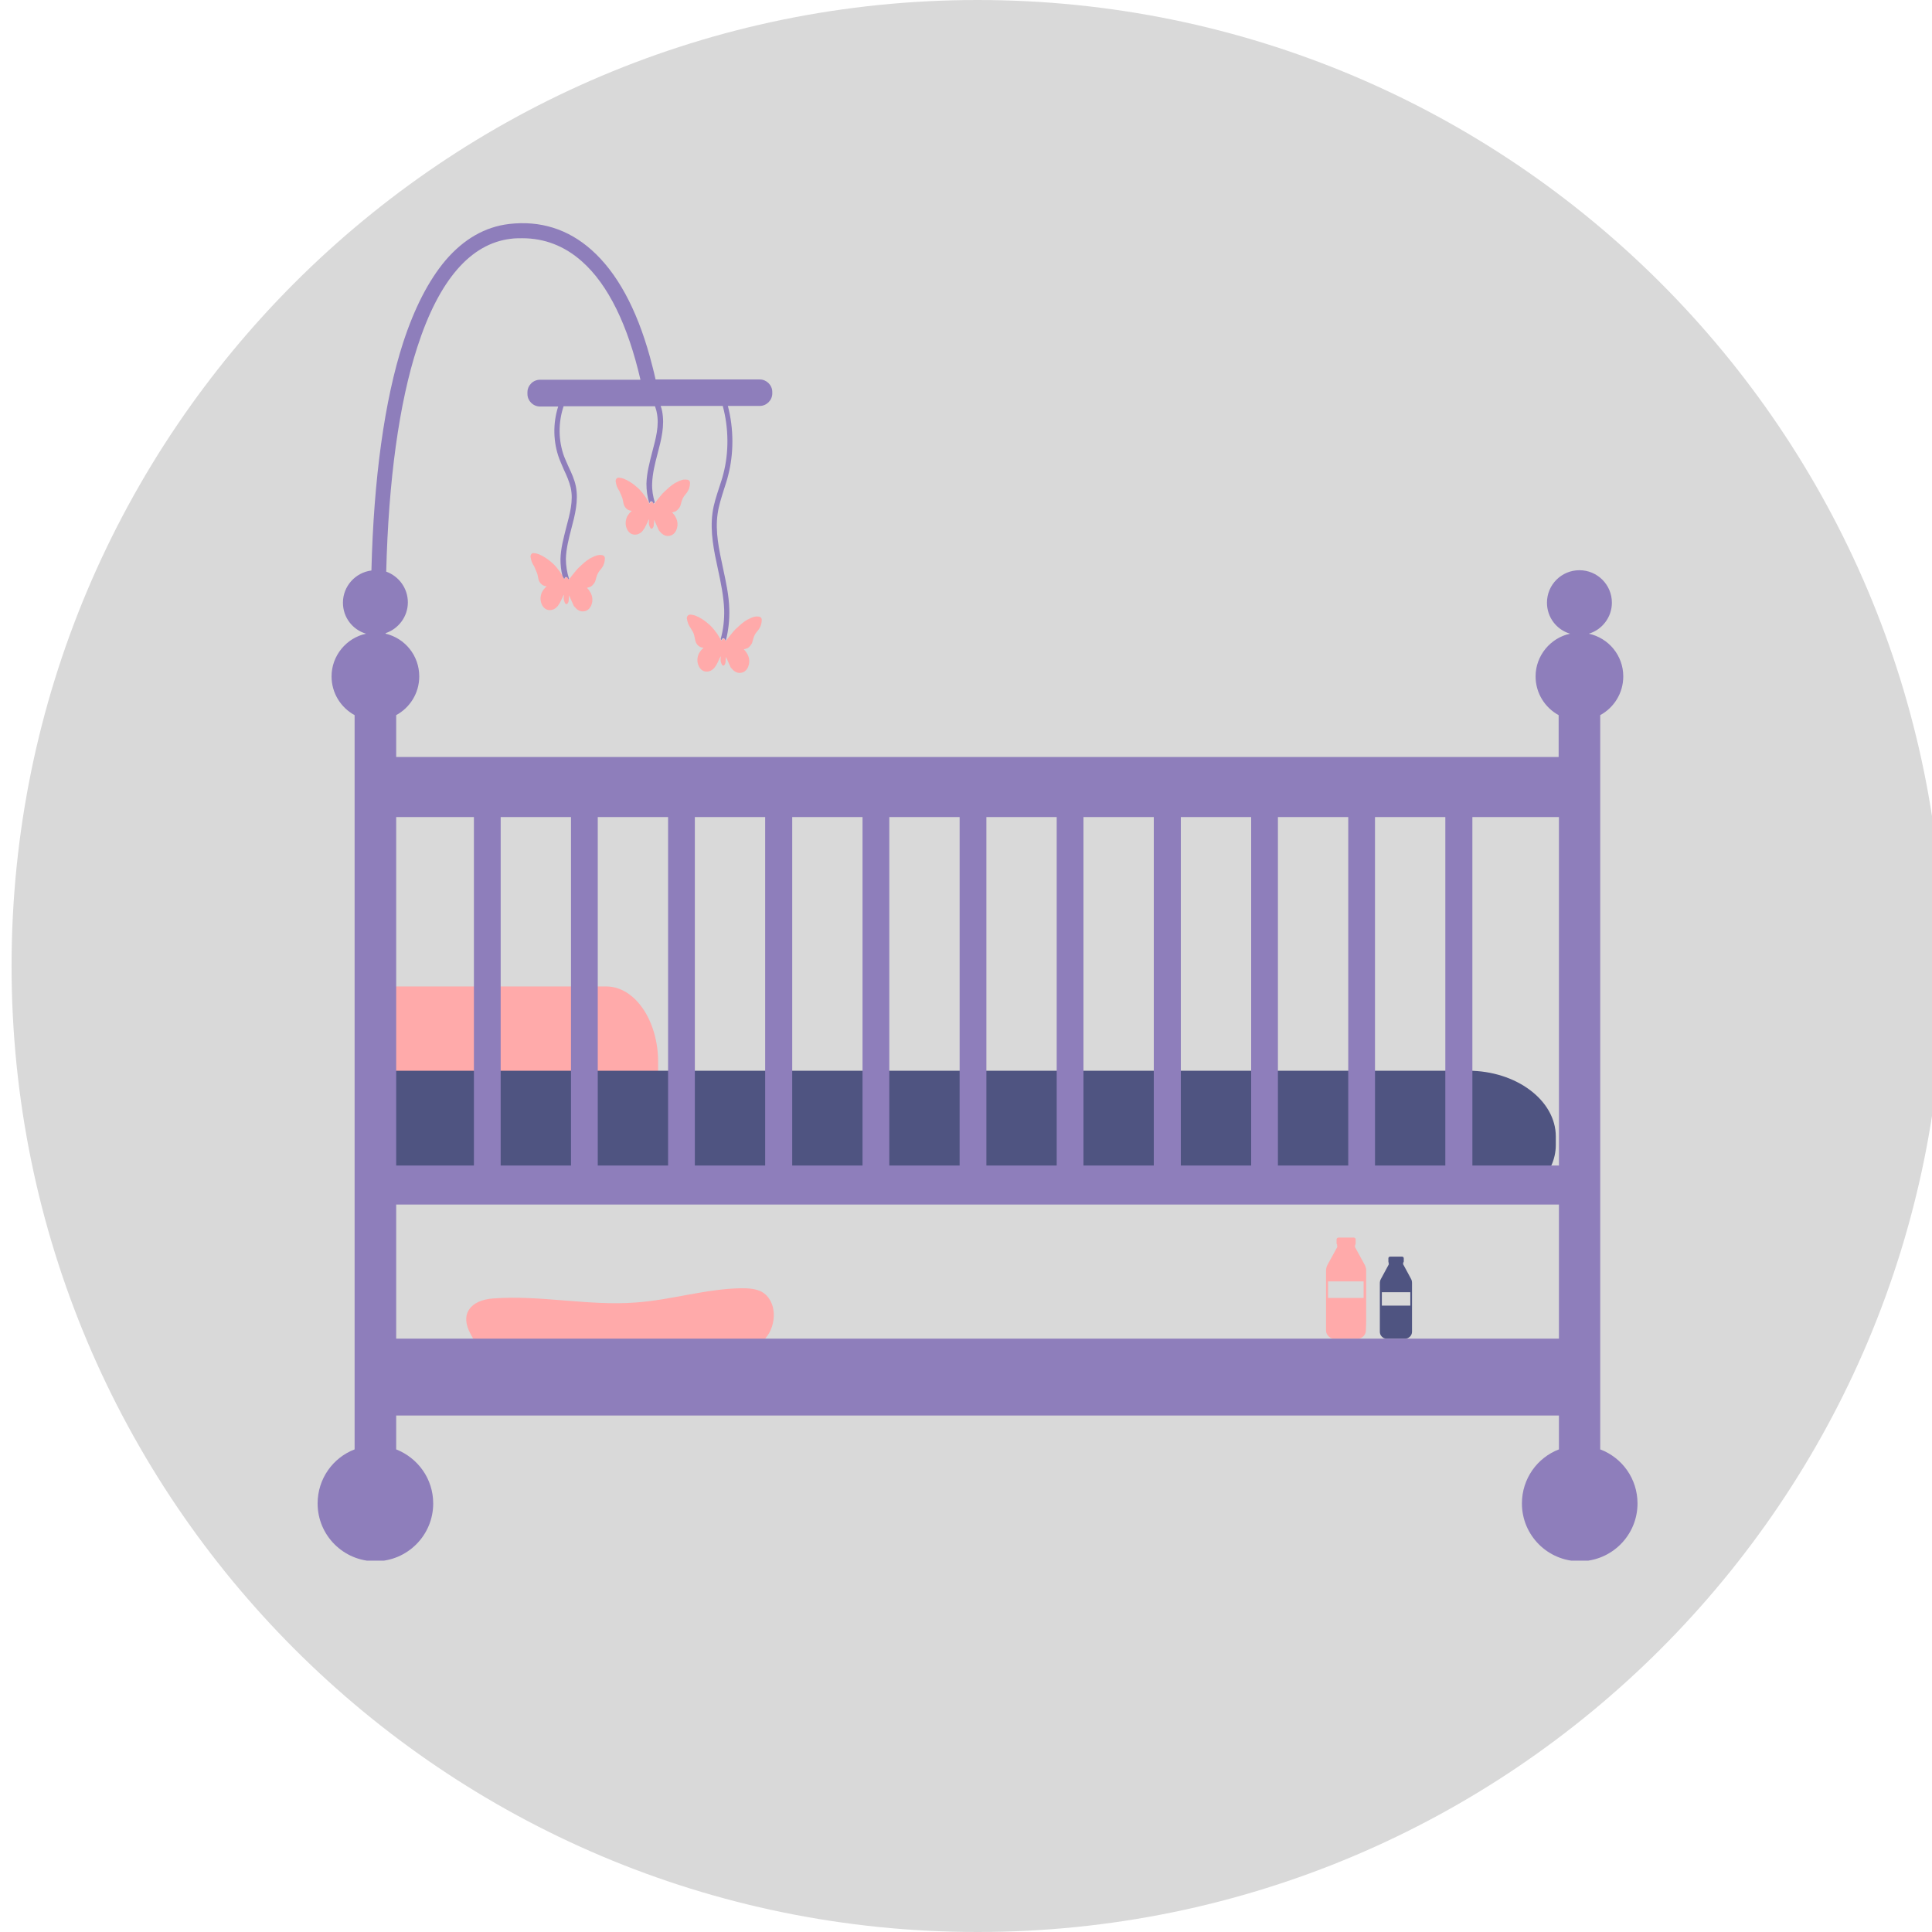
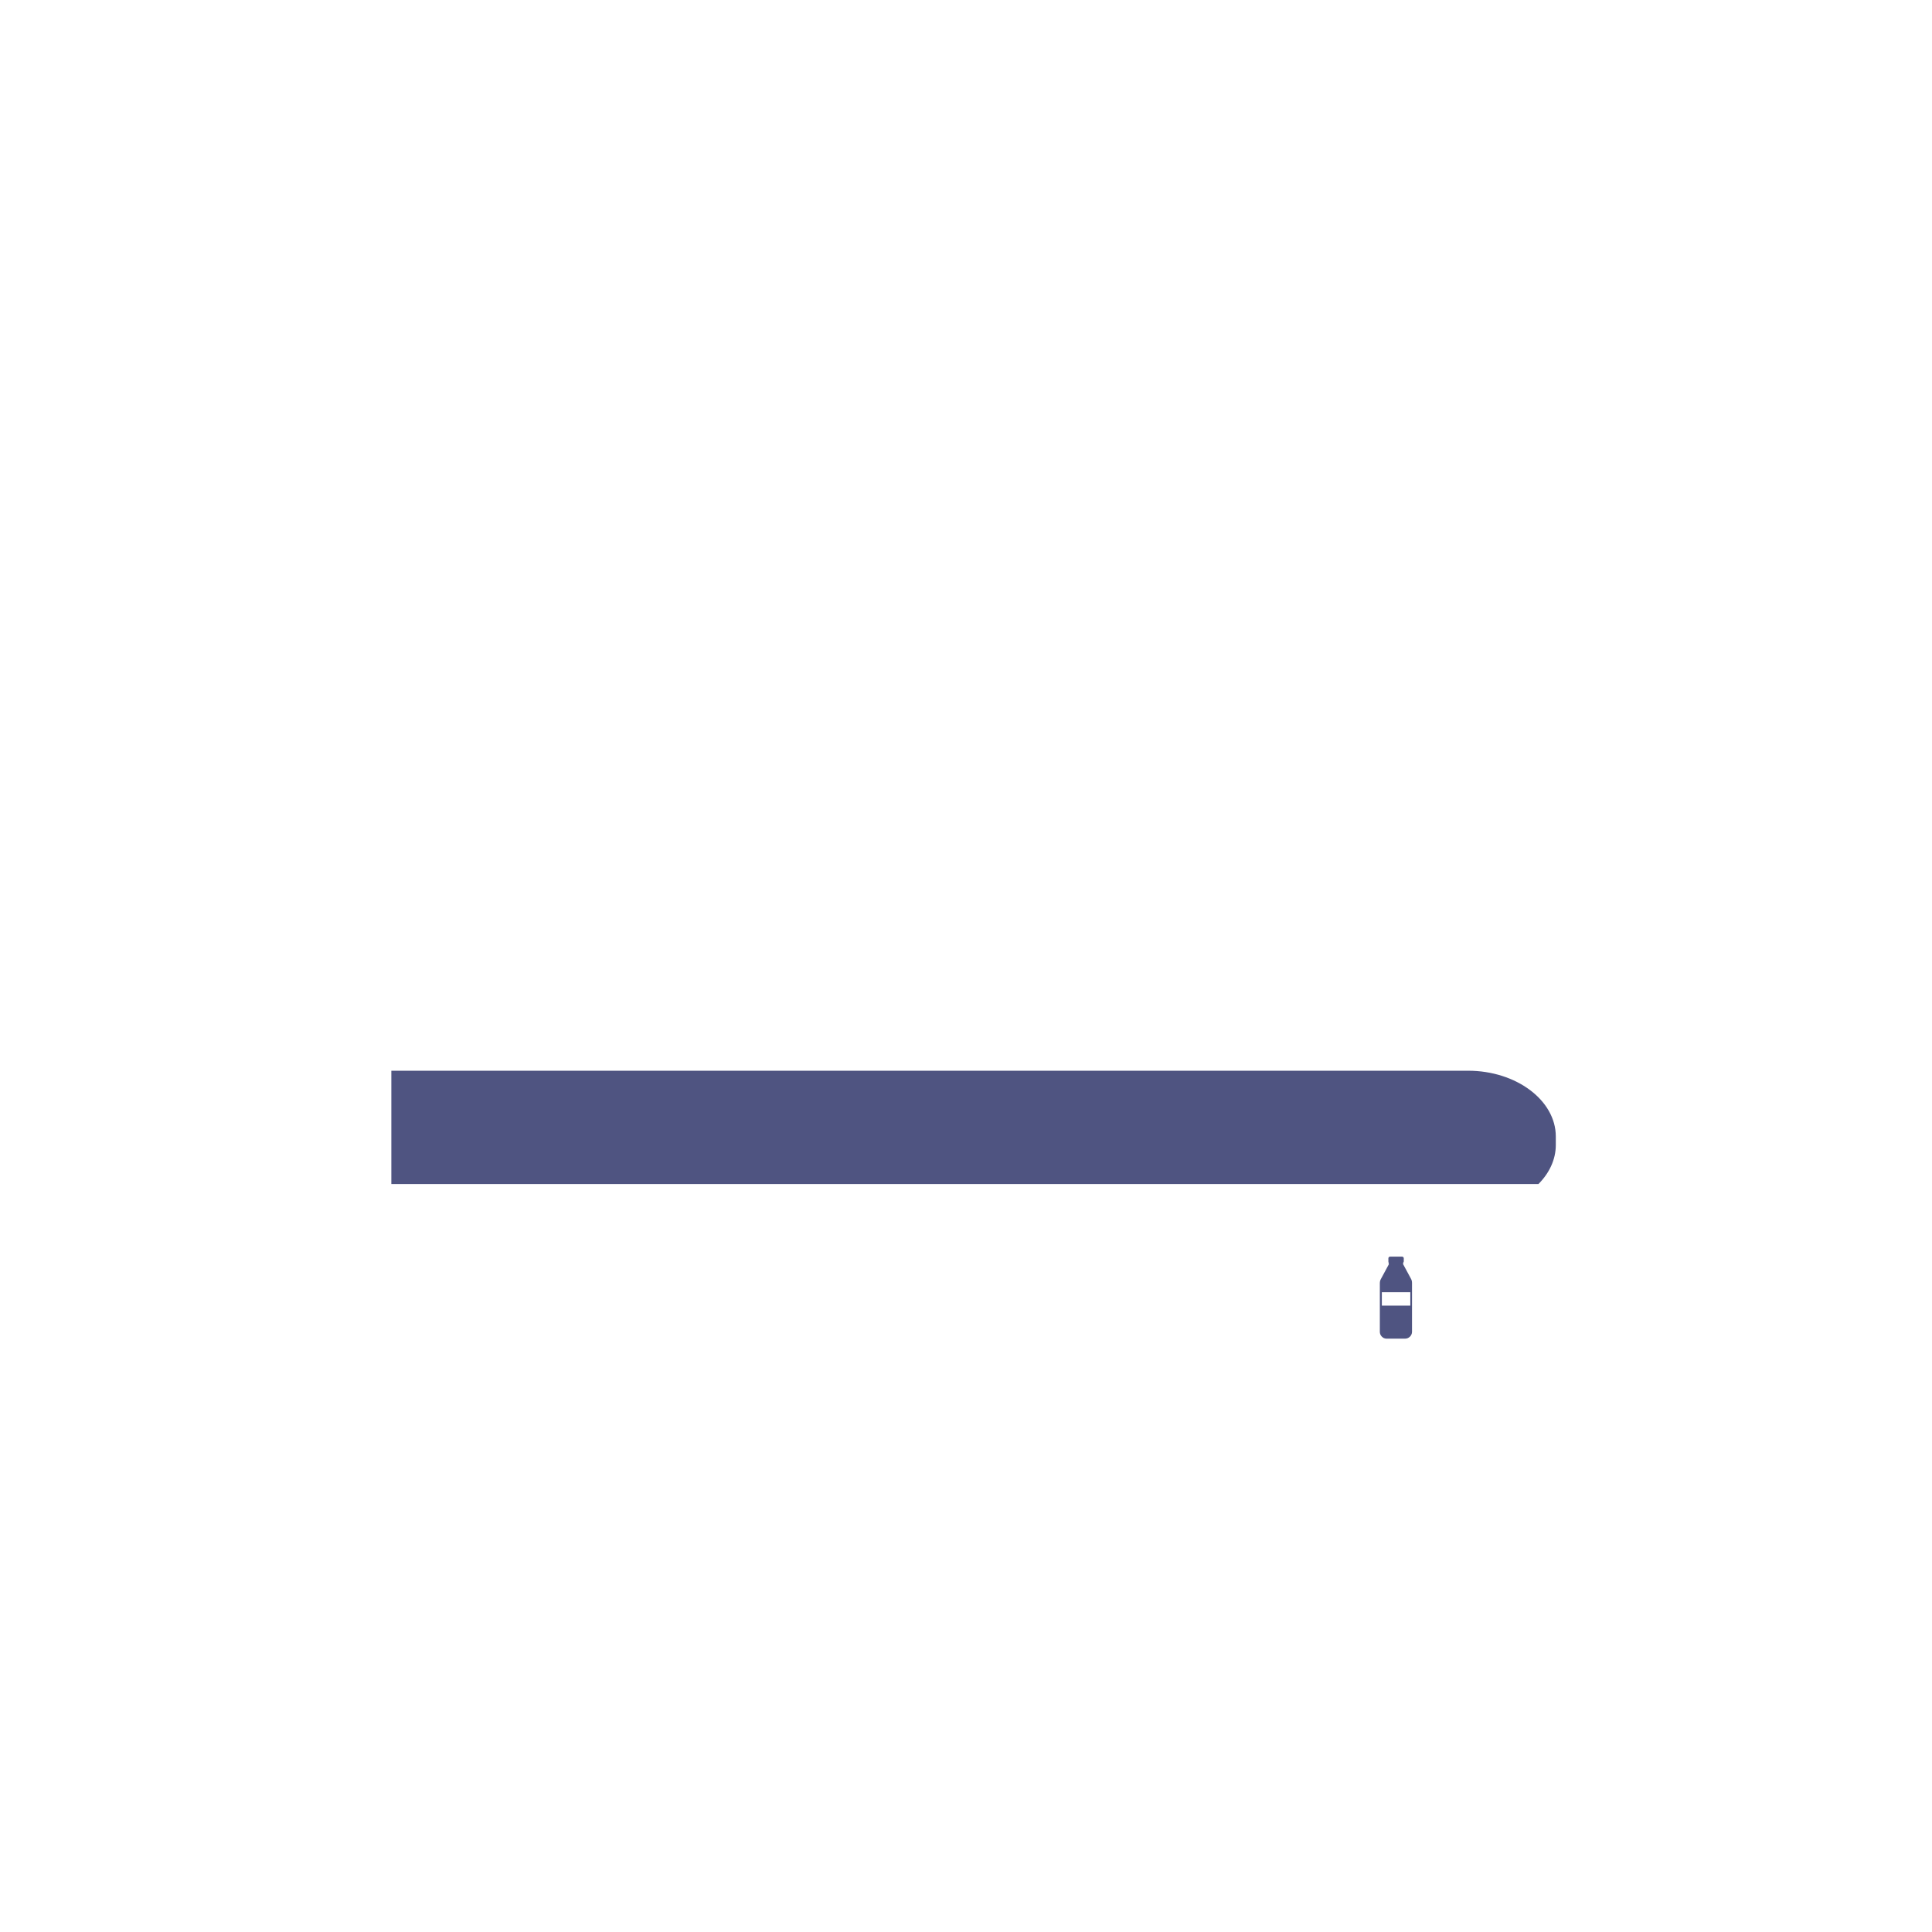
<svg xmlns="http://www.w3.org/2000/svg" width="800" viewBox="0 0 600 600" height="800" preserveAspectRatio="xMidYMid meet">
  <defs>
    <clipPath id="ab6ca0077d">
      <path d="M 3.594 0 L 600 0 L 600 600 L 3.594 600 Z M 3.594 0 " clip-rule="nonzero" />
    </clipPath>
    <clipPath id="47ecf57b5f">
      <path d="M 303.594 0 C 137.906 0 3.594 134.316 3.594 300 C 3.594 465.684 137.906 600 303.594 600 C 469.277 600 603.594 465.684 603.594 300 C 603.594 134.316 469.277 0 303.594 0 Z M 303.594 0 " clip-rule="nonzero" />
    </clipPath>
    <clipPath id="4b2d515dec">
-       <path d="M 98.488 69 L 508.738 69 L 508.738 484.668 L 98.488 484.668 Z M 98.488 69 " clip-rule="nonzero" />
-     </clipPath>
+       </clipPath>
  </defs>
  <g clip-path="url(#ab6ca0077d)">
    <g clip-path="url(#47ecf57b5f)">
-       <path fill="#d9d9d9" d="M 3.594 0 L 603.594 0 L 603.594 600 L 3.594 600 Z M 3.594 0 " fill-opacity="1" fill-rule="nonzero" />
-     </g>
+       </g>
  </g>
-   <path fill="#ffaaaa" d="M 237.629 415.727 C 233.918 419.879 228.082 421.383 222.598 422.355 C 200.848 426.246 178.477 425.715 156.375 425.184 C 151.598 425.098 148.414 418.379 146.207 414.398 C 142.582 407.945 146.293 403.789 153.012 403.258 C 167.867 402.109 182.723 405.645 197.578 404.496 C 208.539 403.699 219.238 400.25 230.203 400.074 C 232.324 400.074 234.535 400.164 236.48 401.137 C 241.434 403.875 241.344 411.57 237.629 415.727 Z M 204.383 329.781 C 204.383 316.875 197.133 306.352 188.293 306.352 L 119.414 306.352 L 119.414 335.086 L 204.383 335.086 Z M 166.895 178.32 C 166.984 178.766 167.07 179.117 167.16 179.559 C 167.25 180.18 167.516 180.797 167.957 181.238 C 168.398 181.684 168.84 181.949 169.461 182.035 C 169.547 182.035 169.547 182.035 169.637 182.035 C 169.637 182.035 169.637 182.035 169.727 182.125 C 169.727 182.125 169.637 182.211 169.637 182.211 C 169.105 182.656 168.664 183.273 168.309 183.891 C 167.781 185.129 167.691 186.367 168.223 187.605 C 168.664 188.668 169.461 189.375 170.52 189.465 C 171.668 189.551 172.555 189.02 173.262 188.137 C 173.793 187.43 174.234 186.547 174.586 185.75 C 174.676 185.484 174.852 185.219 174.941 184.953 C 174.941 184.863 175.031 184.863 175.031 184.777 C 175.031 184.777 175.031 184.777 175.117 184.777 C 175.117 184.863 175.117 184.953 175.117 185.043 C 175.031 185.66 175.031 186.281 175.297 186.898 C 175.383 187.074 175.473 187.254 175.559 187.43 C 175.738 187.695 176.004 187.695 176.266 187.43 C 176.531 187.074 176.621 186.633 176.621 186.281 C 176.621 185.926 176.711 185.484 176.711 185.129 C 176.711 185.043 176.711 185.043 176.711 184.863 C 176.797 184.953 176.797 184.953 176.797 185.043 C 177.152 185.836 177.504 186.633 177.859 187.43 C 178.035 187.871 178.211 188.312 178.566 188.578 C 179.363 189.551 180.422 190.082 181.574 189.816 C 182.457 189.641 183.164 189.02 183.605 188.047 C 184.312 186.281 183.961 184.688 182.898 183.273 C 182.723 183.008 182.547 182.832 182.281 182.566 C 182.633 182.477 182.898 182.391 183.164 182.301 C 183.781 182.125 184.137 181.594 184.578 181.062 C 184.934 180.531 185.02 179.914 185.199 179.293 C 185.465 178.41 185.816 177.703 186.348 177.086 C 186.879 176.465 187.32 175.848 187.586 175.051 C 187.762 174.52 187.852 173.988 187.852 173.371 C 187.852 172.84 187.41 172.398 186.879 172.398 C 185.906 172.223 184.934 172.574 184.047 173.016 C 182.809 173.547 181.75 174.434 180.777 175.316 C 180.156 175.934 179.449 176.465 178.922 177.172 C 178.211 177.969 177.504 178.941 176.797 179.824 C 176.797 179.914 176.711 179.914 176.621 180.004 C 176.531 179.648 176.355 179.293 176.004 179.293 C 175.648 179.207 175.559 179.648 175.297 179.914 C 175.207 179.824 175.207 179.648 175.117 179.559 C 174.586 178.586 173.969 177.613 173.262 176.73 C 172.641 175.934 171.934 175.141 171.141 174.52 C 170.695 174.168 170.344 173.812 169.902 173.547 C 168.84 172.84 167.691 172.133 166.453 171.867 C 166.098 171.777 165.746 171.777 165.48 171.777 C 165.039 171.867 164.684 172.398 164.773 173.016 C 164.949 174.168 165.305 175.051 165.922 175.934 C 166.188 176.73 166.629 177.438 166.895 178.32 Z M 213.316 192.117 C 213.492 193.266 213.844 194.148 214.465 195.035 C 214.906 195.742 215.438 196.535 215.613 197.422 C 215.703 197.863 215.789 198.215 215.879 198.66 C 215.969 199.277 216.234 199.895 216.676 200.34 C 217.117 200.781 217.559 201.047 218.18 201.133 C 218.266 201.133 218.266 201.133 218.355 201.133 C 218.355 201.133 218.355 201.133 218.441 201.223 C 218.441 201.223 218.355 201.312 218.355 201.312 C 217.824 201.754 217.383 202.371 217.027 202.992 C 216.496 204.23 216.41 205.465 216.941 206.703 C 217.383 207.766 218.176 208.473 219.238 208.562 C 220.387 208.648 221.273 208.117 221.98 207.234 C 222.512 206.527 222.953 205.645 223.305 204.848 C 223.395 204.582 223.57 204.316 223.66 204.051 C 223.66 203.965 223.75 203.965 223.75 203.875 C 223.75 203.875 223.75 203.875 223.836 203.875 C 223.836 203.965 223.836 204.051 223.836 204.141 C 223.75 204.758 223.75 205.379 224.012 205.996 C 224.102 206.176 224.191 206.352 224.277 206.527 C 224.457 206.793 224.719 206.793 224.984 206.527 C 225.25 206.176 225.34 205.73 225.34 205.379 C 225.34 205.023 225.43 204.582 225.43 204.23 C 225.43 204.141 225.43 204.141 225.43 203.965 C 225.516 204.051 225.516 204.051 225.516 204.141 C 225.871 204.938 226.223 205.73 226.578 206.527 C 226.754 206.969 226.93 207.41 227.285 207.676 C 228.082 208.648 229.141 209.18 230.293 208.914 C 231.176 208.738 231.883 208.117 232.324 207.148 C 233.031 205.379 232.68 203.785 231.617 202.371 C 231.441 202.105 231.262 201.93 231 201.664 C 231.352 201.578 231.617 201.488 231.883 201.398 C 232.5 201.223 232.855 200.691 233.297 200.16 C 233.652 199.633 233.738 199.012 233.918 198.395 C 234.18 197.508 234.535 196.801 235.066 196.184 C 235.598 195.562 236.039 194.945 236.305 194.148 C 236.48 193.617 236.57 193.09 236.57 192.469 C 236.57 191.938 236.125 191.496 235.598 191.496 C 234.625 191.32 233.652 191.672 232.766 192.117 C 231.527 192.645 230.469 193.531 229.496 194.414 C 228.875 195.035 228.168 195.562 227.637 196.27 C 226.93 197.066 226.223 198.039 225.516 198.922 C 225.516 199.012 225.43 199.012 225.34 199.102 C 225.25 198.746 225.074 198.395 224.719 198.395 C 224.367 198.305 224.277 198.746 224.012 199.012 C 223.926 198.922 223.926 198.746 223.836 198.66 C 223.305 197.688 222.688 196.715 221.98 195.828 C 221.359 195.035 220.652 194.238 219.859 193.617 C 219.414 193.266 219.062 192.91 218.621 192.645 C 217.559 191.938 216.41 191.23 215.172 190.965 C 214.816 190.879 214.465 190.879 214.199 190.879 C 213.668 190.965 213.227 191.496 213.316 192.117 Z M 193.332 154.891 C 193.422 155.332 193.508 155.688 193.598 156.129 C 193.688 156.75 193.953 157.367 194.395 157.809 C 194.836 158.25 195.277 158.516 195.895 158.605 C 195.984 158.605 195.984 158.605 196.074 158.605 C 196.074 158.605 196.074 158.605 196.16 158.695 C 196.16 158.695 196.074 158.781 196.074 158.781 C 195.543 159.223 195.102 159.844 194.746 160.461 C 194.215 161.699 194.129 162.938 194.66 164.176 C 195.102 165.238 195.895 165.945 196.957 166.031 C 198.105 166.121 198.992 165.59 199.699 164.707 C 200.23 164 200.672 163.113 201.023 162.32 C 201.113 162.055 201.289 161.789 201.379 161.523 C 201.379 161.434 201.465 161.434 201.465 161.348 C 201.465 161.348 201.465 161.348 201.555 161.348 C 201.555 161.434 201.555 161.523 201.555 161.609 C 201.465 162.23 201.465 162.848 201.73 163.469 C 201.82 163.645 201.91 163.82 201.996 164 C 202.176 164.266 202.438 164.266 202.703 164 C 202.969 163.645 203.059 163.203 203.059 162.848 C 203.059 162.496 203.148 162.055 203.148 161.699 C 203.148 161.609 203.148 161.609 203.148 161.434 C 203.234 161.523 203.234 161.523 203.234 161.609 C 203.59 162.406 203.941 163.203 204.297 164 C 204.473 164.441 204.648 164.883 205.004 165.148 C 205.801 166.121 206.859 166.652 208.008 166.387 C 208.895 166.207 209.602 165.59 210.043 164.617 C 210.75 162.848 210.398 161.258 209.336 159.844 C 209.16 159.578 208.98 159.402 208.719 159.137 C 209.07 159.047 209.336 158.957 209.602 158.871 C 210.219 158.695 210.574 158.164 211.016 157.633 C 211.371 157.102 211.457 156.484 211.637 155.863 C 211.898 154.98 212.254 154.273 212.785 153.652 C 213.316 153.035 213.758 152.414 214.023 151.621 C 214.199 151.09 214.289 150.559 214.289 149.941 C 214.289 149.41 213.844 148.969 213.316 148.969 C 212.344 148.789 211.371 149.145 210.484 149.586 C 209.246 150.117 208.188 151 207.215 151.887 C 206.594 152.504 205.887 153.035 205.355 153.742 C 204.648 154.539 203.941 155.512 203.234 156.395 C 203.234 156.484 203.148 156.484 203.059 156.57 C 202.969 156.219 202.793 155.863 202.438 155.863 C 202.086 155.777 201.996 156.219 201.73 156.484 C 201.645 156.395 201.645 156.219 201.555 156.129 C 201.023 155.156 200.406 154.184 199.699 153.301 C 199.078 152.504 198.371 151.707 197.578 151.09 C 197.133 150.734 196.781 150.383 196.34 150.117 C 195.277 149.41 194.129 148.703 192.891 148.438 C 192.535 148.348 192.184 148.348 191.918 148.348 C 191.477 148.438 191.121 148.969 191.211 149.586 C 191.387 150.734 191.742 151.621 192.359 152.504 C 192.625 153.211 193.066 154.008 193.332 154.891 Z M 424.191 413.16 C 424.191 414.574 423.043 415.727 421.629 415.727 L 414.465 415.727 C 414.199 415.727 413.934 415.727 413.672 415.637 C 413.227 415.547 412.875 415.281 412.609 415.016 C 412.078 414.488 411.812 413.867 411.812 413.16 L 411.812 394.594 C 411.812 393.973 411.988 393.355 412.254 392.824 L 415.262 387.344 C 415.262 387.344 415.352 387.254 415.352 387.254 C 415.262 387.164 415.262 387.078 415.262 386.988 L 415.262 386.723 C 415.262 386.637 415.262 386.637 415.262 386.547 C 415.172 386.457 415.086 386.281 415.086 386.191 L 415.086 384.957 C 415.086 384.602 415.352 384.336 415.703 384.336 L 420.391 384.336 C 420.742 384.336 421.008 384.602 421.008 384.957 L 421.008 386.191 C 421.008 386.371 420.922 386.547 420.832 386.637 C 420.832 386.637 420.832 386.723 420.832 386.723 L 420.832 386.902 C 420.832 386.988 420.832 387.078 420.742 387.164 C 420.742 387.164 420.832 387.254 420.832 387.344 L 423.84 392.824 C 424.102 393.355 424.281 393.973 424.281 394.594 L 424.281 410.418 Z M 423.484 403.082 L 423.484 397.953 L 412.434 397.953 L 412.434 403.082 Z M 423.484 403.082 " fill-opacity="1" fill-rule="nonzero" />
  <path fill="#4f5481" d="M 483.168 352.949 L 483.168 355.602 C 483.168 360.109 481.133 364.355 477.773 367.715 L 121.535 367.715 L 121.535 332.523 L 455.934 332.523 C 470.875 332.523 483.168 341.719 483.168 352.949 Z M 438.516 411.305 L 438.516 413.602 C 438.516 414.754 437.543 415.727 436.395 415.727 L 430.645 415.727 C 430.469 415.727 430.203 415.727 430.027 415.637 C 429.672 415.547 429.41 415.371 429.145 415.105 C 428.703 414.664 428.523 414.133 428.523 413.602 L 428.523 398.57 C 428.523 398.043 428.613 397.598 428.879 397.156 L 431.266 392.734 C 431.266 392.734 431.266 392.648 431.355 392.648 C 431.266 392.559 431.266 392.473 431.266 392.383 L 431.266 392.207 C 431.266 392.207 431.266 392.117 431.266 392.117 C 431.176 392.027 431.176 391.941 431.176 391.762 L 431.176 390.789 C 431.176 390.527 431.355 390.262 431.707 390.262 L 435.422 390.262 C 435.688 390.262 435.953 390.438 435.953 390.789 L 435.953 391.762 C 435.953 391.941 435.863 392.027 435.773 392.117 C 435.773 392.117 435.773 392.207 435.773 392.207 L 435.773 392.383 C 435.773 392.473 435.773 392.559 435.688 392.559 C 435.688 392.559 435.773 392.648 435.773 392.648 L 438.16 397.07 C 438.426 397.512 438.516 397.953 438.516 398.484 Z M 437.984 405.469 L 437.984 401.312 L 429.145 401.312 L 429.145 405.469 Z M 437.984 405.469 " fill-opacity="1" fill-rule="nonzero" />
  <g clip-path="url(#4b2d515dec)">
-     <path fill="#8e7ebb" d="M 496.961 450.121 L 496.961 222.09 C 501.203 219.789 504.121 215.281 504.121 210.062 C 504.121 203.52 499.523 198.129 493.422 196.801 C 497.578 195.562 500.586 191.672 500.586 187.164 C 500.586 181.594 496.074 177.086 490.504 177.086 C 484.934 177.086 480.426 181.594 480.426 187.164 C 480.426 191.762 483.434 195.562 487.586 196.801 C 481.488 198.129 476.891 203.609 476.891 210.062 C 476.891 215.281 479.809 219.789 484.051 222.09 L 484.051 235.086 L 123.039 235.086 L 123.039 222.09 C 127.285 219.789 130.203 215.281 130.203 210.062 C 130.203 203.609 125.781 198.215 119.77 196.801 C 119.77 196.715 119.77 196.715 119.77 196.625 C 123.746 195.297 126.664 191.496 126.664 187.074 C 126.664 182.656 123.836 178.941 119.945 177.527 C 120.652 149.234 123.926 125.27 129.582 107.852 C 136.301 86.988 146.117 75.668 158.582 74.164 C 159.82 73.988 161.059 73.988 162.211 73.988 C 169.105 73.988 175.297 76.375 180.688 81.152 C 188.91 88.402 195.012 101.043 198.902 117.934 L 167.691 117.934 C 165.57 117.934 163.801 119.699 163.801 121.824 L 163.801 122.355 C 163.801 124.477 165.57 126.242 167.691 126.242 L 173.352 126.242 C 171.668 131.461 171.758 137.297 173.703 142.512 C 174.145 143.664 174.676 144.812 175.117 145.871 C 176.004 147.73 176.797 149.586 177.238 151.441 C 178.125 155.512 176.977 159.578 175.824 163.91 C 175.031 167.094 174.145 170.277 174.059 173.637 C 174.059 175.406 174.234 177.172 174.676 178.852 C 174.766 179.031 174.941 179.293 175.031 179.473 C 175.117 179.559 175.117 179.648 175.207 179.824 C 175.383 179.559 175.473 179.117 175.914 179.207 C 176.266 179.293 176.355 179.559 176.531 179.914 C 176.621 179.824 176.621 179.824 176.711 179.738 C 176.09 177.793 175.738 175.668 175.738 173.547 C 175.824 170.453 176.621 167.27 177.418 164.266 C 178.566 159.93 179.715 155.512 178.832 151 C 178.391 148.879 177.504 146.934 176.621 145.078 C 176.18 144.016 175.648 142.953 175.207 141.805 C 173.352 136.766 173.352 131.195 175.031 126.156 L 203.41 126.156 C 203.59 126.773 203.855 127.395 203.941 128.012 C 204.828 132.078 203.676 136.148 202.527 140.48 C 201.73 143.664 200.848 146.844 200.758 150.207 C 200.758 152.238 201.023 154.273 201.645 156.305 C 201.82 156.039 201.91 155.598 202.352 155.688 C 202.703 155.777 202.793 156.039 202.969 156.395 C 203.059 156.305 203.059 156.305 203.148 156.219 C 203.234 156.129 203.324 156.039 203.324 155.953 C 202.793 154.094 202.438 152.152 202.527 150.207 C 202.617 147.109 203.41 143.926 204.207 140.922 C 205.355 136.59 206.508 132.168 205.621 127.66 C 205.535 127.129 205.355 126.598 205.18 126.066 L 224.457 126.066 C 226.312 132.875 226.402 140.48 224.633 147.199 C 224.277 148.703 223.75 150.117 223.305 151.531 C 222.512 154.008 221.625 156.57 221.273 159.312 C 220.477 165.148 221.715 171.07 222.953 176.73 C 223.836 180.797 224.719 185.043 224.898 189.285 C 224.984 192.379 224.633 195.477 223.836 198.395 C 223.836 198.395 223.836 198.48 223.836 198.48 C 223.926 198.57 223.926 198.66 224.012 198.836 C 224.191 198.57 224.277 198.129 224.719 198.215 C 225.074 198.305 225.164 198.57 225.34 198.922 C 225.34 198.922 225.43 198.836 225.43 198.836 C 226.223 195.828 226.578 192.469 226.488 189.285 C 226.402 184.953 225.43 180.621 224.543 176.465 C 223.305 170.629 222.066 165.148 222.863 159.578 C 223.219 157.012 224.012 154.625 224.809 152.062 C 225.25 150.648 225.781 149.145 226.137 147.641 C 227.902 140.832 227.902 133.141 226.047 126.066 L 235.949 126.066 C 238.07 126.066 239.84 124.297 239.84 122.176 L 239.84 121.734 C 239.84 119.613 238.07 117.844 235.949 117.844 L 203.59 117.844 C 203.059 115.367 202.438 113.07 201.82 110.77 C 197.664 95.738 191.562 84.598 183.695 77.613 C 176.445 71.16 167.781 68.418 158.055 69.566 C 150.625 70.453 143.996 74.254 138.336 80.887 C 133.121 87.074 128.699 95.652 125.16 106.527 C 119.414 124.297 116.055 148.613 115.348 177.172 C 110.395 177.793 106.504 182.035 106.504 187.164 C 106.504 191.762 109.512 195.562 113.668 196.801 C 107.566 198.129 102.969 203.609 102.969 210.062 C 102.969 215.281 105.887 219.789 110.129 222.09 L 110.129 450.121 C 103.41 452.684 98.637 459.227 98.637 466.918 C 98.637 476.82 106.684 484.867 116.586 484.867 C 126.488 484.867 134.535 476.82 134.535 466.918 C 134.535 459.227 129.758 452.773 123.039 450.121 L 123.039 439.598 L 484.141 439.598 L 484.141 450.121 C 477.418 452.684 472.645 459.227 472.645 466.918 C 472.645 476.82 480.691 484.867 490.594 484.867 C 500.496 484.867 508.543 476.82 508.543 466.918 C 508.543 459.227 503.77 452.684 496.961 450.121 Z M 484.141 361.965 L 457.262 361.965 L 457.262 253.742 L 484.141 253.742 Z M 155.488 361.965 L 155.488 253.742 L 177.328 253.742 L 177.328 361.965 Z M 185.641 253.742 L 207.48 253.742 L 207.48 361.965 L 185.641 361.965 Z M 215.789 253.742 L 237.629 253.742 L 237.629 361.965 L 215.789 361.965 Z M 246.031 253.742 L 267.867 253.742 L 267.867 361.965 L 246.031 361.965 Z M 276.18 253.742 L 298.02 253.742 L 298.02 361.965 L 276.18 361.965 Z M 306.332 253.742 L 328.168 253.742 L 328.168 361.965 L 306.332 361.965 Z M 336.48 253.742 L 358.32 253.742 L 358.32 361.965 L 336.48 361.965 Z M 366.719 253.742 L 388.559 253.742 L 388.559 361.965 L 366.719 361.965 Z M 396.871 253.742 L 418.711 253.742 L 418.711 361.965 L 396.871 361.965 Z M 427.02 253.742 L 448.859 253.742 L 448.859 361.965 L 427.02 361.965 Z M 147.18 253.742 L 147.18 361.965 L 123.039 361.965 L 123.039 253.742 Z M 123.039 415.727 L 123.039 374.078 L 484.141 374.078 L 484.141 415.727 Z M 123.039 415.727 " fill-opacity="1" fill-rule="nonzero" />
-   </g>
+     </g>
</svg>